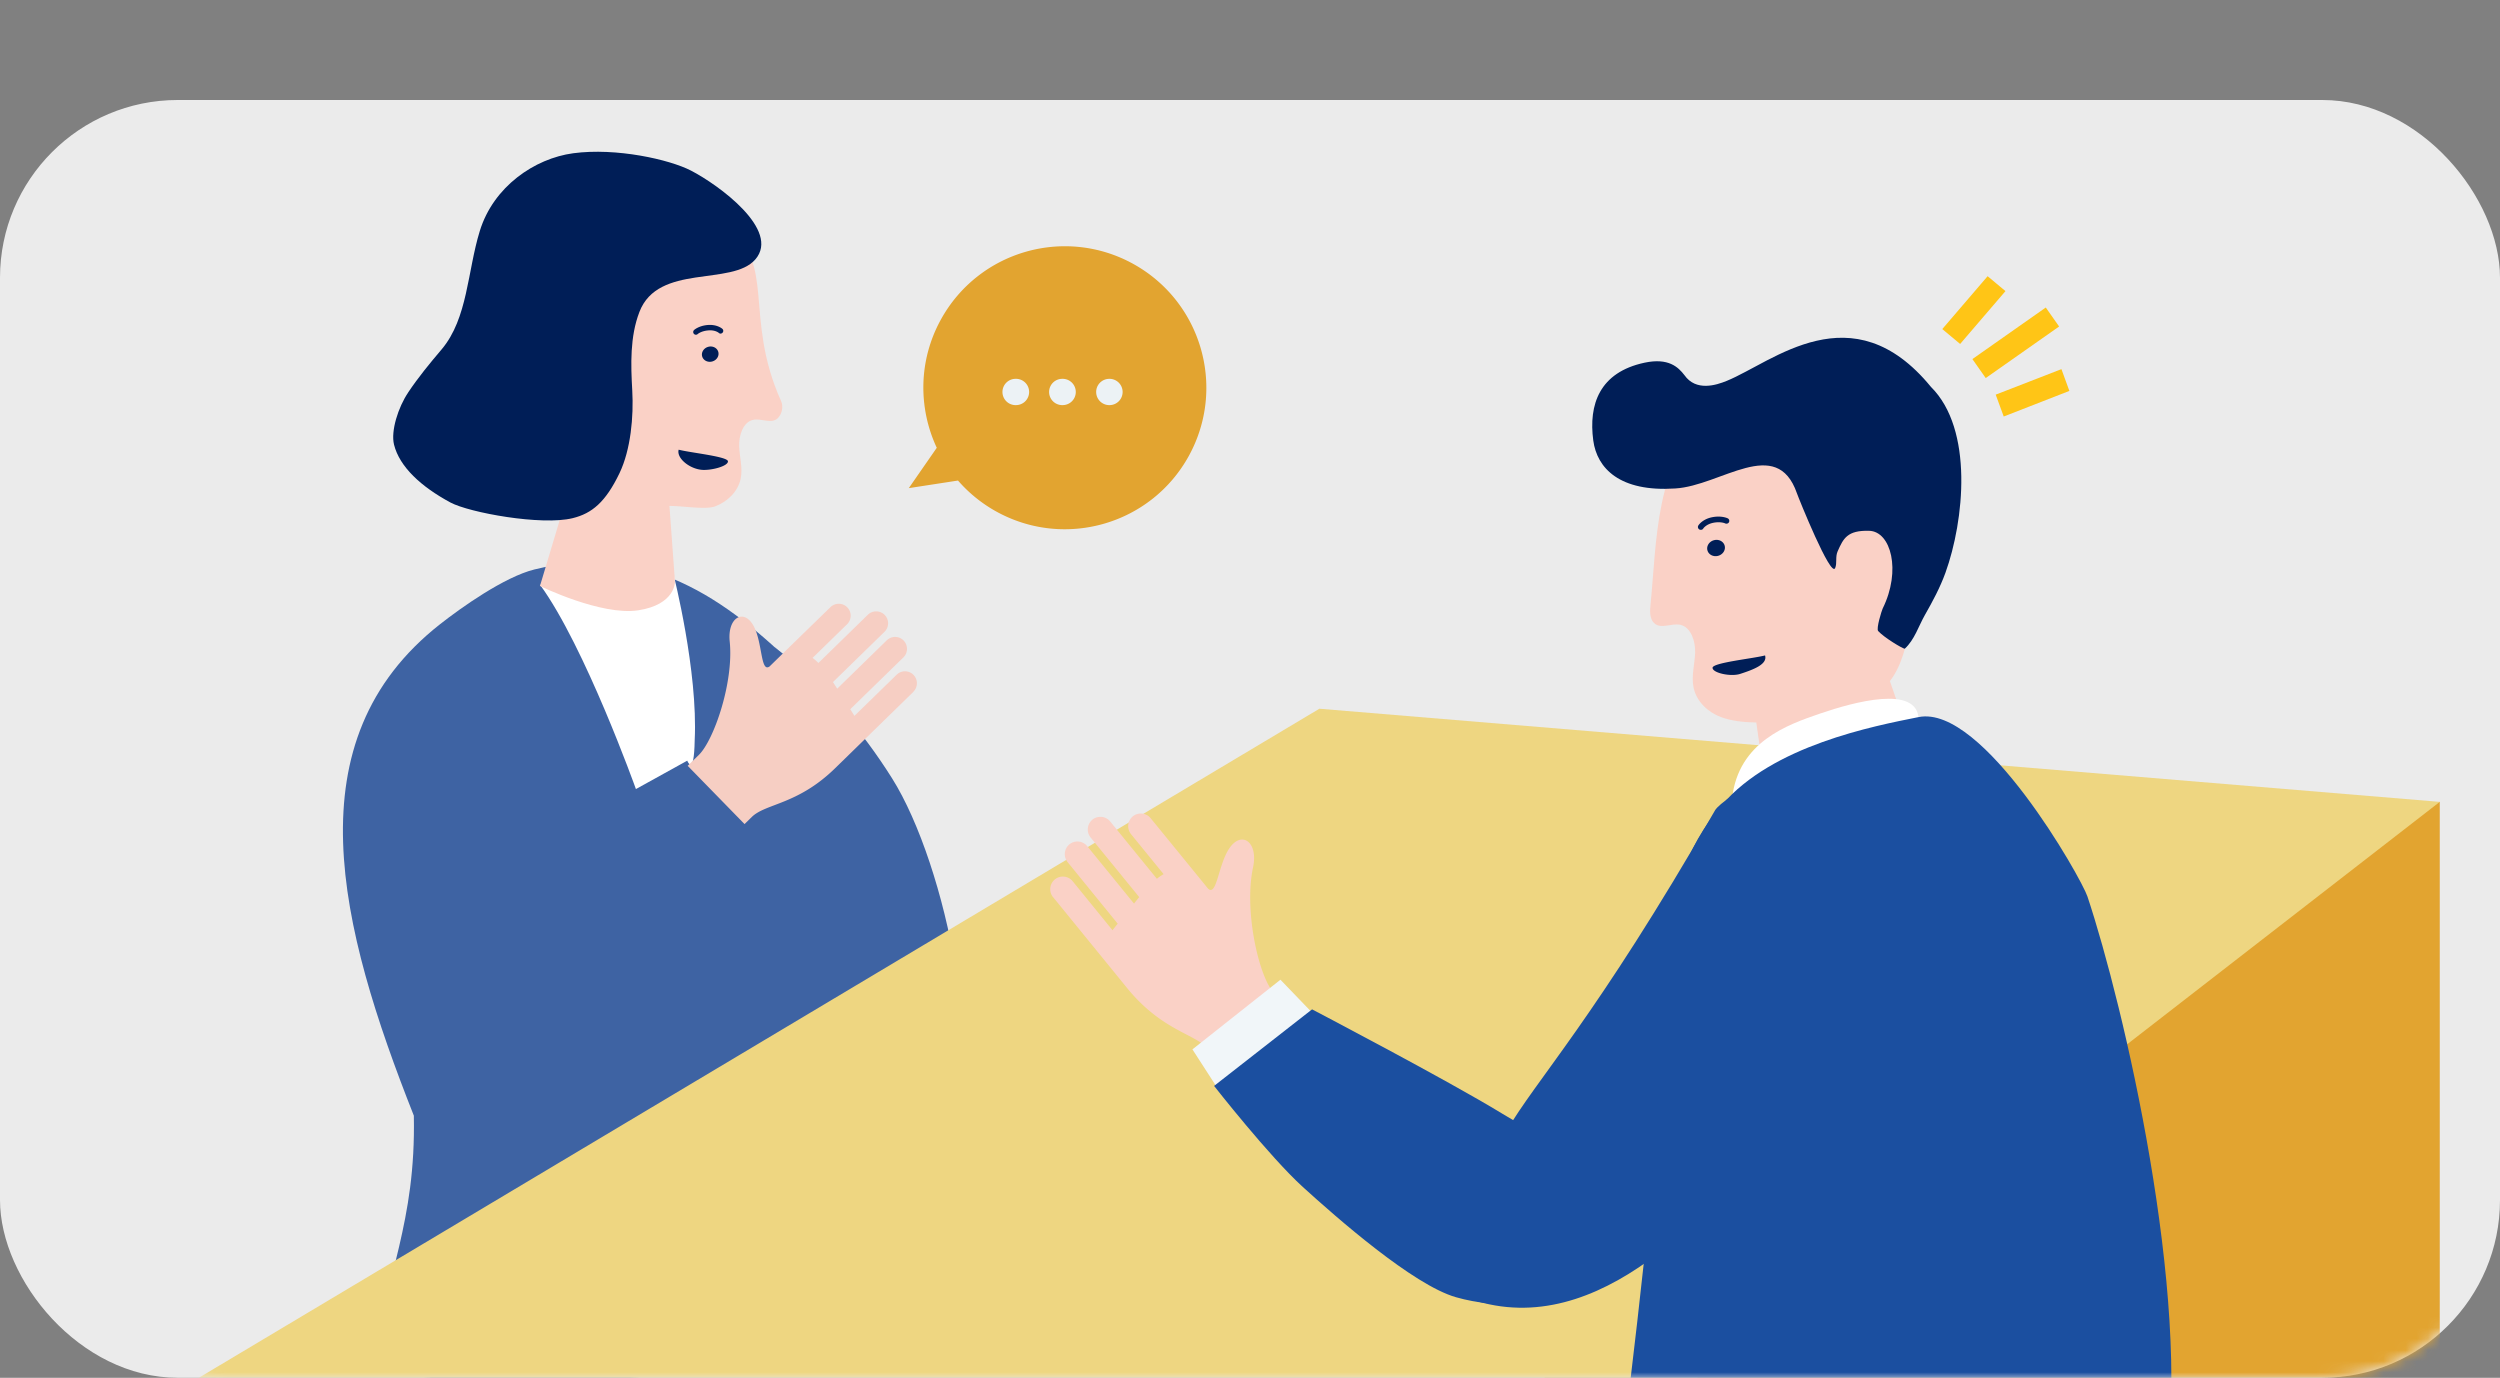
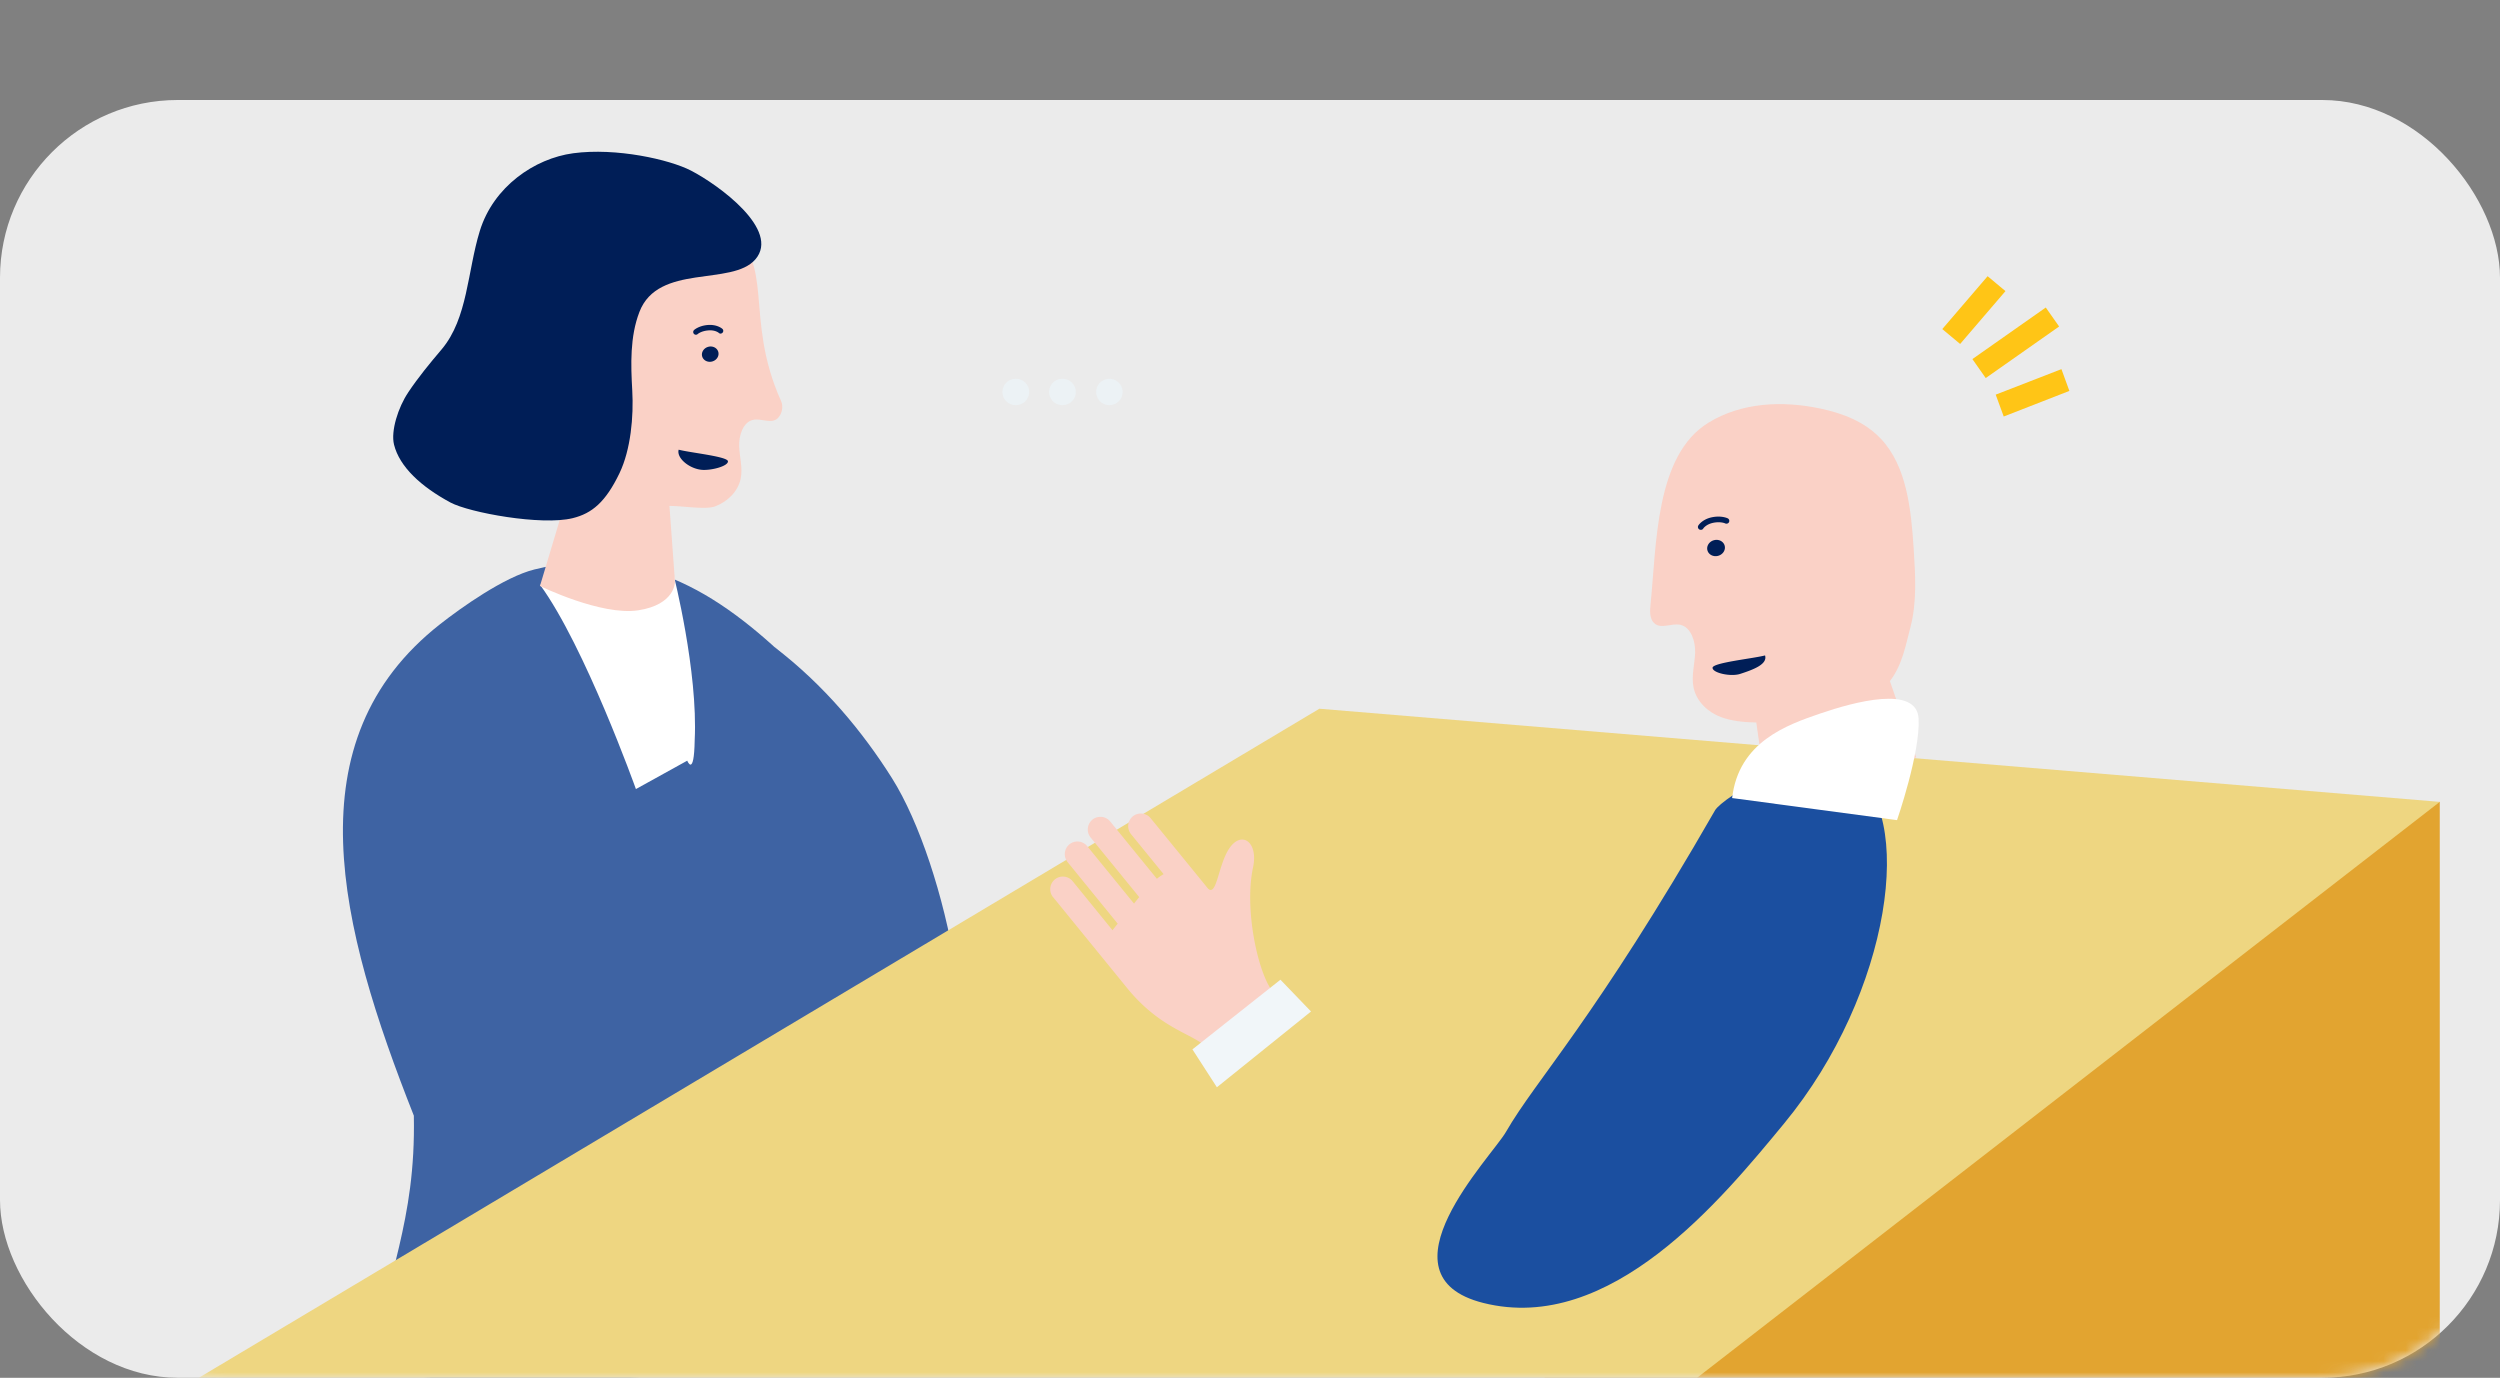
<svg xmlns="http://www.w3.org/2000/svg" width="225" height="124" viewBox="0 0 225 124" fill="none">
  <rect x="0" y="0" width="225" height="124" fill="#808080" stroke="none" />
  <rect y="9" width="225" height="115" rx="16" fill="#EBEBEB" />
  <mask id="mask0_2116_21924" style="mask-type:luminance" maskUnits="userSpaceOnUse" x="4" y="0" width="221" height="124">
    <path d="M209 0H20C11.163 0 4 7.163 4 16v92c0 8.837 7.163 16 16 16h189c8.837 0 16-7.163 16-16V16c0-8.837-7.163-16-16-16z" fill="#fff" />
  </mask>
  <g mask="url(#mask0_2116_21924)">
-     <path d="M72.073 60.49c-6.808-6.77-14.007-11.724-23.978-9.238-2.733.684-6.617 3.455-8.477 4.916-13.394 10.508-9.117 27.185-2.373 44.242.196 9.736-2.581 14.278-3.429 22.168.247 2.214 26.293 3.308 41.173-2.101-9.357-27.254 9.844-46.411-2.916-59.994v.006z" fill="#3E63A3" />
+     <path d="M72.073 60.49c-6.808-6.77-14.007-11.724-23.978-9.238-2.733.684-6.617 3.455-8.477 4.916-13.394 10.508-9.117 27.185-2.373 44.242.196 9.736-2.581 14.278-3.429 22.168.247 2.214 26.293 3.308 41.173-2.101-9.357-27.254 9.844-46.411-2.916-59.994z" fill="#3E63A3" />
    <path d="M60.63 51.758s2.202 8.661 1.892 14.861c-.057 3.398-.67 1.841-.67 1.841l-4.62 2.556s-4.592-12.855-8.629-18.385c1.67-.057 7.928.81 9.155 1.266l2.866-2.145.006.006z" fill="#fff" />
    <path d="M84.987 103.003c-2.537 3.15-7.636 3.036-11.046.86-3.41-2.182-4.827-13.323-6.82-16.847 1.88-1.43 7.016-5.321 8.895-6.75.614-.469 2.505 3.63-.519 4.32.272-4.915-2.967-23.117-5.839-26.381 4.517 3.441 7.99 7.661 10.616 11.824 4.954 7.864 8.75 26.698 4.707 32.974h.006z" fill="#3E63A3" />
-     <path d="M82.211 62.26l-7.06 6.89c-3.366 3.284-6.232 3.15-7.49 4.378l-.652.64-5.118-5.245 1.006-.981c1.353-1.322 3.157-6.548 2.777-10.205-.222-2.163 1.265-2.998 2.138-1.423.829 1.486.627 4.295 1.462 3.657.114-.12 5.466-5.327 5.466-5.327a1.077 1.077 0 011.518.019 1.077 1.077 0 01-.019 1.518l-3.106 3.03c.177.133.354.285.525.456l4.448-4.34a1.077 1.077 0 011.518.019 1.071 1.071 0 01-.02 1.518l-4.636 4.524c.126.196.253.392.38.594l4.46-4.352a1.071 1.071 0 011.518.019 1.077 1.077 0 01-.02 1.518l-4.782 4.663c.133.209.26.41.373.6l3.802-3.707a1.071 1.071 0 011.519.02 1.077 1.077 0 01-.02 1.518h.013z" fill="#F6CEC3" />
    <path d="M50.855 22.05c1.36-1.443 3.227-2.14 5.062-2.525 3.22-.69 6.687-.531 9.496 1.19 4.485 2.758 1.461 7.787 4.89 15.392.215.48.076 1.145-.284 1.512-.583.595-1.506-.02-2.278.177-.873.221-1.253 1.404-1.215 2.379.038.974.336 1.955.133 2.916-.253 1.196-1.246 2.094-2.309 2.487-.854.316-3.005-.057-4.1-.045l.5 6.846s.02 2.043-3.315 2.55c-3.334.505-8.838-2.19-8.838-2.19l2.809-9.37c-1.063-1.366-2.695-3.979-3.069-5.383-.563-2.126-.417-4.41-.272-6.643.222-3.309.576-6.953 2.778-9.287l.012-.007z" fill="#FAD1C6" />
    <path d="M64.107 32.53c.4-.112.64-.499.538-.862-.103-.363-.51-.565-.91-.452-.4.113-.642.5-.539.863.103.363.51.565.91.452zm1.409 8.992c0-.436-3.379-.771-4.435-1.05-.215.734.942 1.727 2.119 1.816.835.057 2.322-.33 2.316-.766zm-.604-11.502a.23.23 0 01-.215-.056c-.012-.013-.329-.279-.942-.228-.64.05-.95.316-.962.329a.241.241 0 01-.342-.02.247.247 0 01.013-.34c.019-.02.437-.393 1.246-.456.835-.064 1.285.329 1.304.348a.24.24 0 01.019.341.263.263 0 01-.127.076l.006.006z" fill="#001E57" />
    <path d="M36.728 35.329c.93-1.386 1.935-2.607 3.024-3.891 2.353-2.797 2.309-7.01 3.429-10.648 1.227-3.992 4.928-6.529 8.408-6.997 3.872-.519 8.673.563 10.603 1.563 2.493 1.29 8.072 5.352 5.789 7.99-2.107 2.436-8.744.335-10.433 4.726-.86 2.233-.778 4.739-.645 7.073.133 2.335-.133 5.32-1.145 7.434-1.26 2.625-2.493 3.631-4.214 4.055-2.815.696-9.312-.5-11.008-1.41-2.638-1.424-4.574-3.202-5.074-5.207-.303-1.228.374-3.36 1.272-4.688h-.006z" fill="#001E57" />
    <path d="M219.578 130.694V72.168l-66.346 7.452-16.392 51.074h82.738z" fill="#E2A430" />
    <path d="M219.578 72.168l-100.833-8.383-125.657 75.026 115.782 19.208 110.708-85.851z" fill="#EED681" />
    <path d="M169.257 39.472c-1.448-1.537-3.435-2.277-5.39-2.695-3.435-.734-7.124-.57-10.116 1.272-4.783 2.935-4.65 10.945-5.207 16.398-.057.563-.082 1.215.304 1.607.62.633 1.607-.019 2.423.19.93.234 1.335 1.493 1.291 2.537-.045 1.038-.355 2.081-.14 3.106.266 1.278 1.329 2.234 2.461 2.651.911.335 2.025.475 3.183.487l.651 4.562 5.346 3.163 8.396-4.593-2.367-6.858c1.133-1.455 1.449-3.36 1.848-4.853.594-2.264.443-4.694.291-7.073-.234-3.523-.614-7.408-2.961-9.894l-.013-.007z" fill="#FAD1C6" />
-     <path d="M168.22 47.772c1.961.045 2.916 3.568 1.221 6.997-.083.165-.602 1.81-.405 2.025.544.595 2.163 1.563 2.391 1.594.886-.816 1.24-2.03 1.816-3.043.702-1.233 1.36-2.455 1.847-3.796 1.683-4.669 2.556-12.906-1.309-16.733-7.093-8.655-14.248-2.215-18.373-.538-.955.392-2.764.968-3.808-.513-.563-.733-1.443-1.575-3.575-1.126-4.087.867-5.061 3.783-4.631 7.004.336 2.505 2.385 4.65 7.371 4.32 4.118-.24 9.135-4.814 10.957.43.165.475 3.056 7.643 3.442 6.732.19-.449 0-1 .221-1.499.519-1.177.873-1.904 2.828-1.854h.007z" fill="#001E57" />
    <path d="M154.642 50.021c.427-.12.685-.532.575-.919-.109-.386-.544-.602-.971-.48-.427.12-.685.532-.575.918.11.387.544.602.971.481zm-.513 10.082c0-.462 3.593-.823 4.726-1.114.234.785-.993 1.26-2.246 1.664-.848.272-2.48-.088-2.48-.55zm-1.037-12.419a.236.236 0 00.203-.12c.012-.02.259-.38.898-.513.671-.133 1.063.05 1.075.057a.26.26 0 00.342-.114.254.254 0 00-.114-.342c-.025-.012-.557-.272-1.411-.1-.873.176-1.221.714-1.233.74a.257.257 0 00.082.354.22.22 0 00.152.038h.006z" fill="#001E57" />
    <path d="M166.599 69.385c-4.093-2.474-11.64 2.486-12.241 3.536-10.825 18.847-16.089 24.206-18.822 28.951-1.284 2.239-11.83 12.925-2.043 15.392 11.457 2.885 21.466-9.351 27.071-16.145 9.717-11.774 11.888-28.185 6.035-31.722v-.012z" fill="#1B4FA0" />
    <path d="M155.891 71.826c.582-5.067 4.953-6.592 7.952-7.617 3.005-1.025 8.68-2.587 8.832.481.152 3.068-1.942 9.123-1.942 9.123l-14.836-1.987h-.006z" fill="#fff" />
-     <path d="M154.979 72.44c4.548-5.34 13.614-7.086 17.695-7.902 5.814-1.164 14.652 14.507 15.196 16.145 3.265 9.794 9.376 35.966 7.035 51.27-2.233 14.564-20.264 17.715-20.264 17.715l-29.715-12.021s1.069-5.991 3.163-25.306c2.569-23.73.044-31.867 6.89-39.908v.007z" fill="#1B4FA0" />
    <path d="M94.793 80.76l6.655 8.173c3.17 3.891 6.213 4.119 7.402 5.574l.614.76 6.01-4.897-.949-1.165c-1.278-1.569-2.568-7.32-1.752-11.134.487-2.259-.987-3.334-2.094-1.778-1.044 1.468-1.158 4.454-1.962 3.676-.107-.14-5.156-6.327-5.156-6.327a1.14 1.14 0 00-1.607-.17 1.143 1.143 0 00-.158 1.606l2.929 3.594c-.202.12-.405.253-.607.417l-4.194-5.15a1.145 1.145 0 00-1.607-.17 1.143 1.143 0 00-.159 1.607l4.372 5.364c-.158.19-.316.386-.468.583l-4.207-5.163a1.14 1.14 0 00-1.607-.17 1.142 1.142 0 00-.158 1.606l4.504 5.536c-.164.202-.323.398-.468.588l-3.58-4.403a1.14 1.14 0 00-1.608-.17 1.143 1.143 0 00-.158 1.606l.013.007z" fill="#FAD1C6" />
    <path d="M115.239 88.174l2.752 2.86-8.471 6.82-2.202-3.41 7.921-6.27z" fill="#F1F6F9" />
-     <path d="M140.957 117.028c-1.98.304-6.061.829-9.92-.278-3.859-1.101-10.749-7.168-13.779-9.92-3.03-2.758-7.99-9.098-7.99-9.098l8.819-6.89s12.128 6.34 17.088 9.37c4.96 3.031 9.92 5.239 9.92 7.991s-.551 8.269-4.138 8.819v.006z" fill="#1B4FA0" />
    <path d="M177.515 32.317l1.2 1.708 6.605-4.64-1.2-1.709-6.605 4.641zm-2.71-2.701l1.607 1.34 4.08-4.757-1.607-1.341-4.08 4.758zm5.53 7.87l-.722-1.968 5.916-2.296.714 1.96-5.908 2.304z" fill="#FFC516" />
-     <path d="M101.979 23.744c-6.162-3.39-13.9-1.151-17.297 5.011-2.043 3.707-2.037 7.984-.373 11.546l-2.518 3.631 4.429-.683a12.736 12.736 0 003.473 2.803c6.162 3.39 13.899 1.151 17.297-5.01 3.391-6.163 1.151-13.9-5.011-17.298z" fill="#E2A430" />
    <path d="M91.404 36.46a1.183 1.183 0 100-2.365 1.183 1.183 0 000 2.366zm4.199 0a1.183 1.183 0 100-2.365 1.183 1.183 0 000 2.366zm4.201 0a1.183 1.183 0 100-2.364 1.183 1.183 0 000 2.365z" fill="#ECF2F5" />
  </g>
</svg>